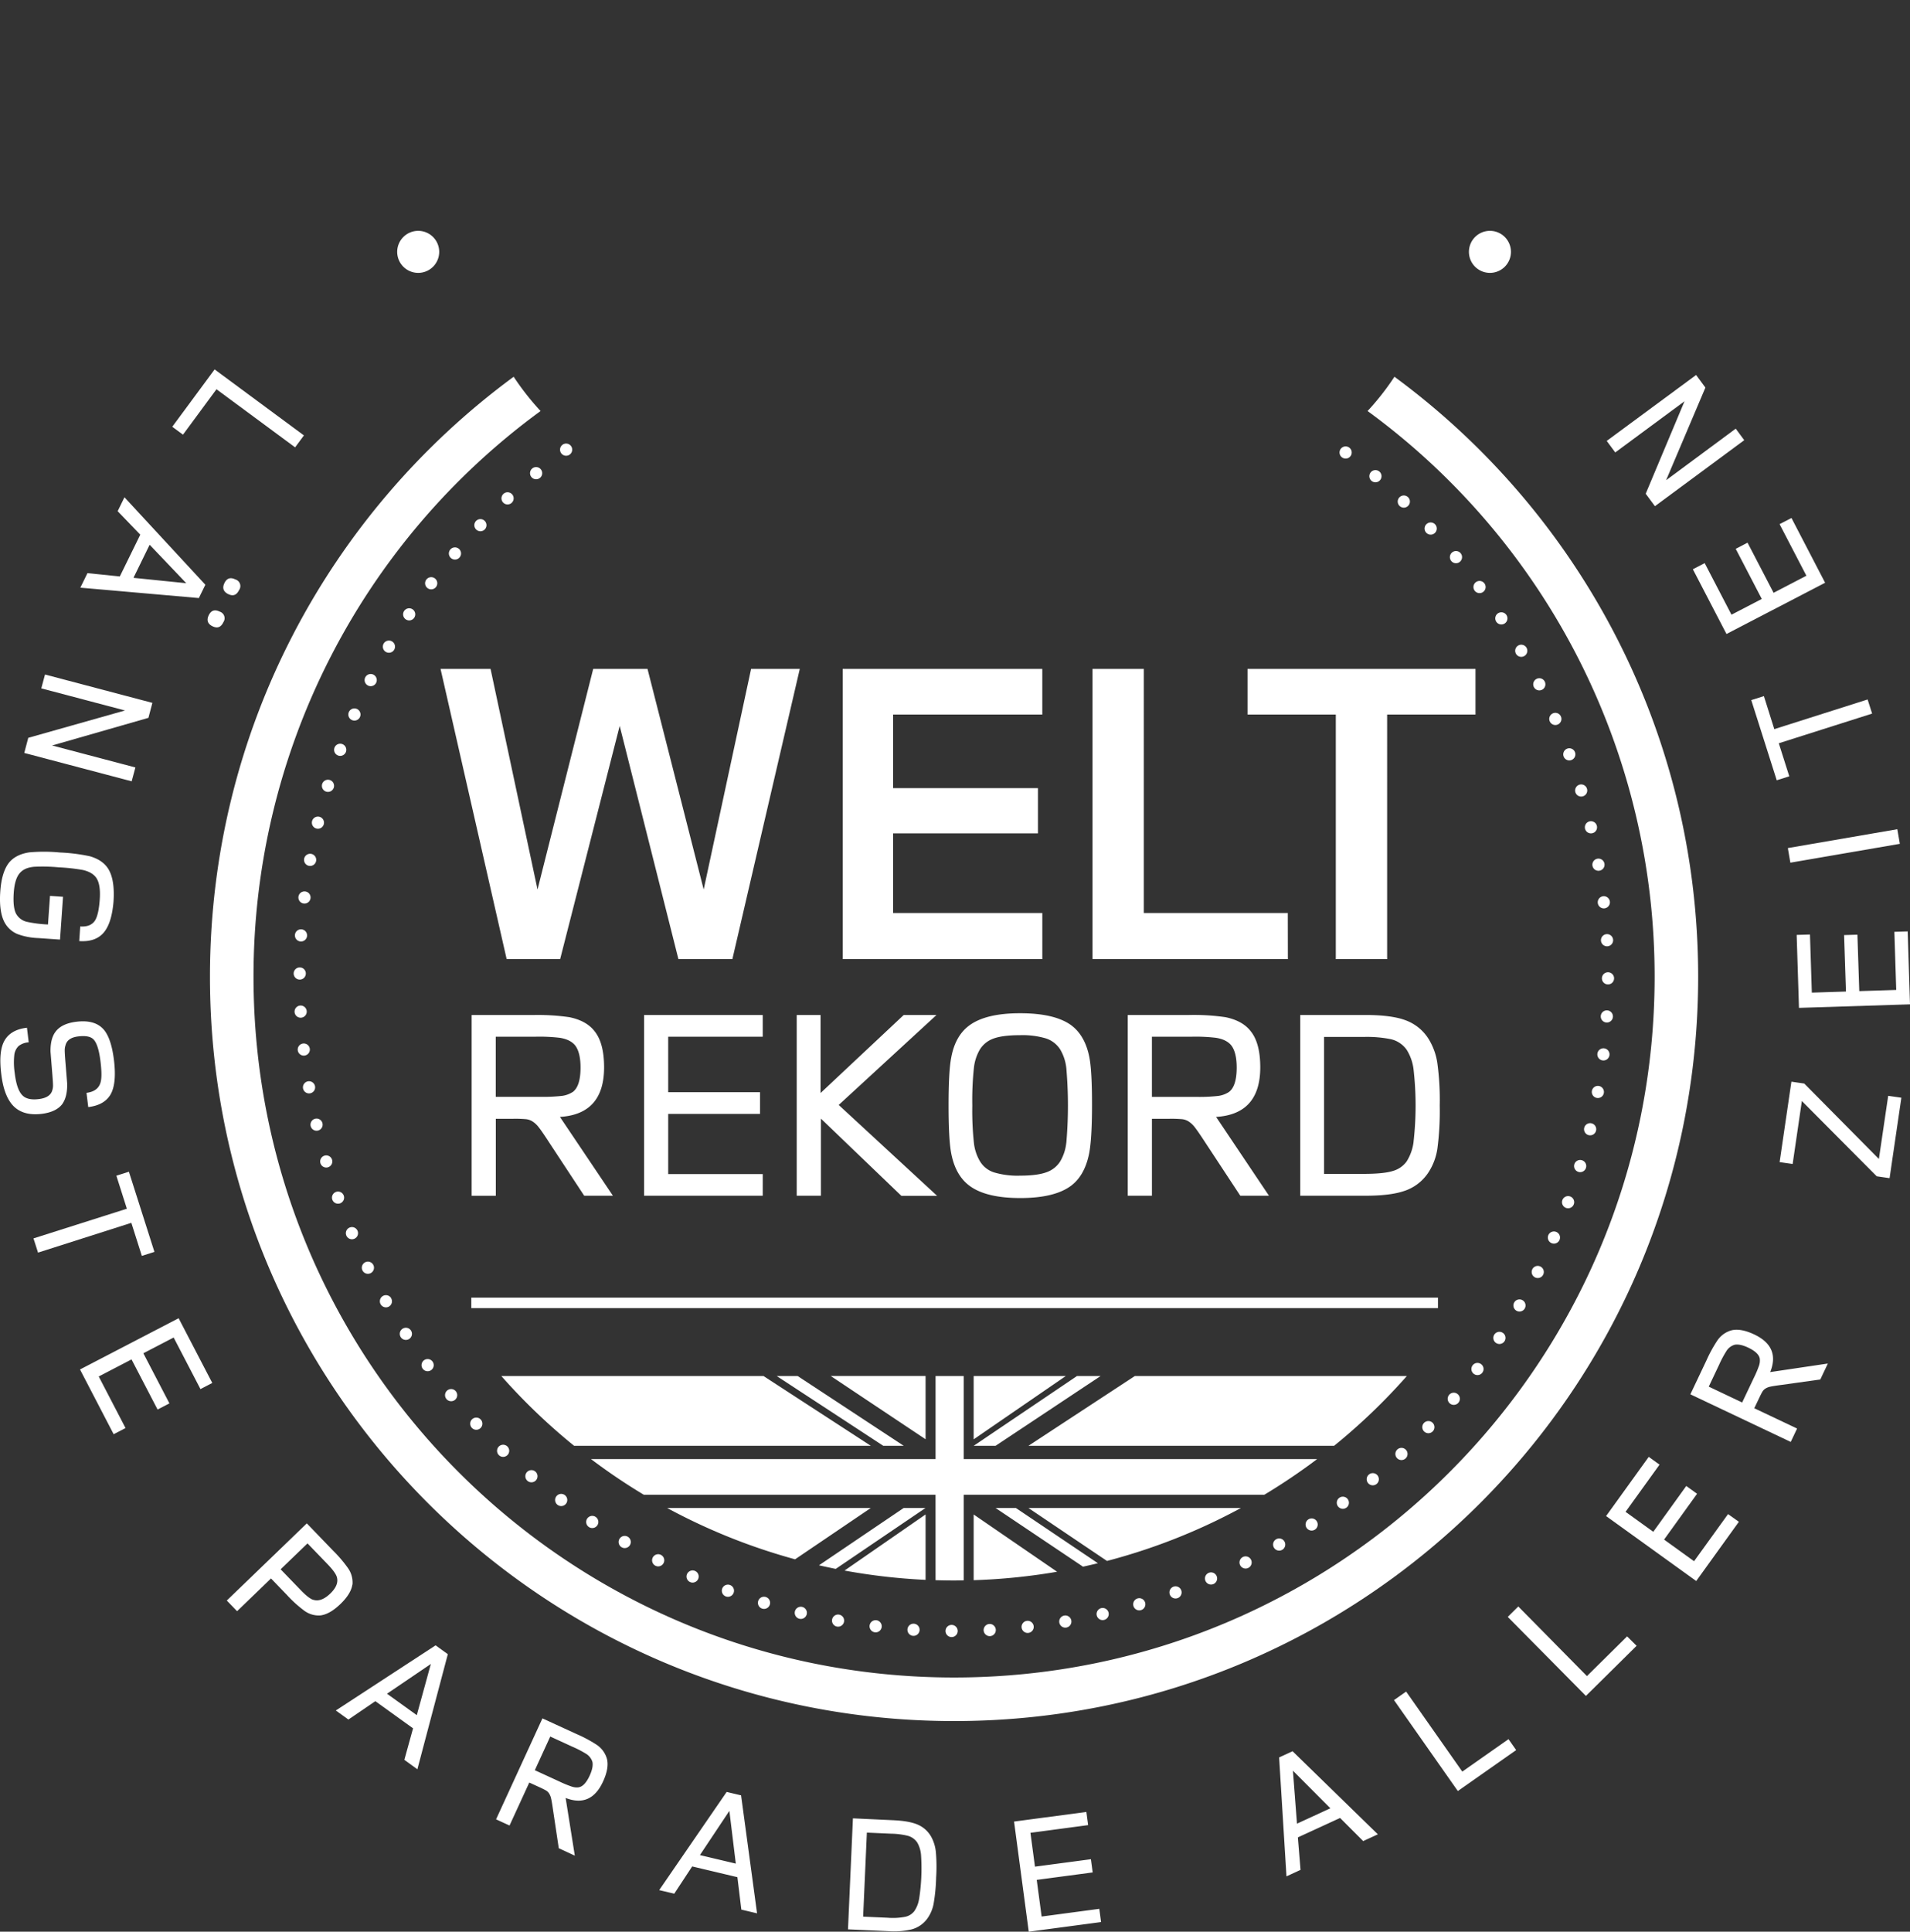
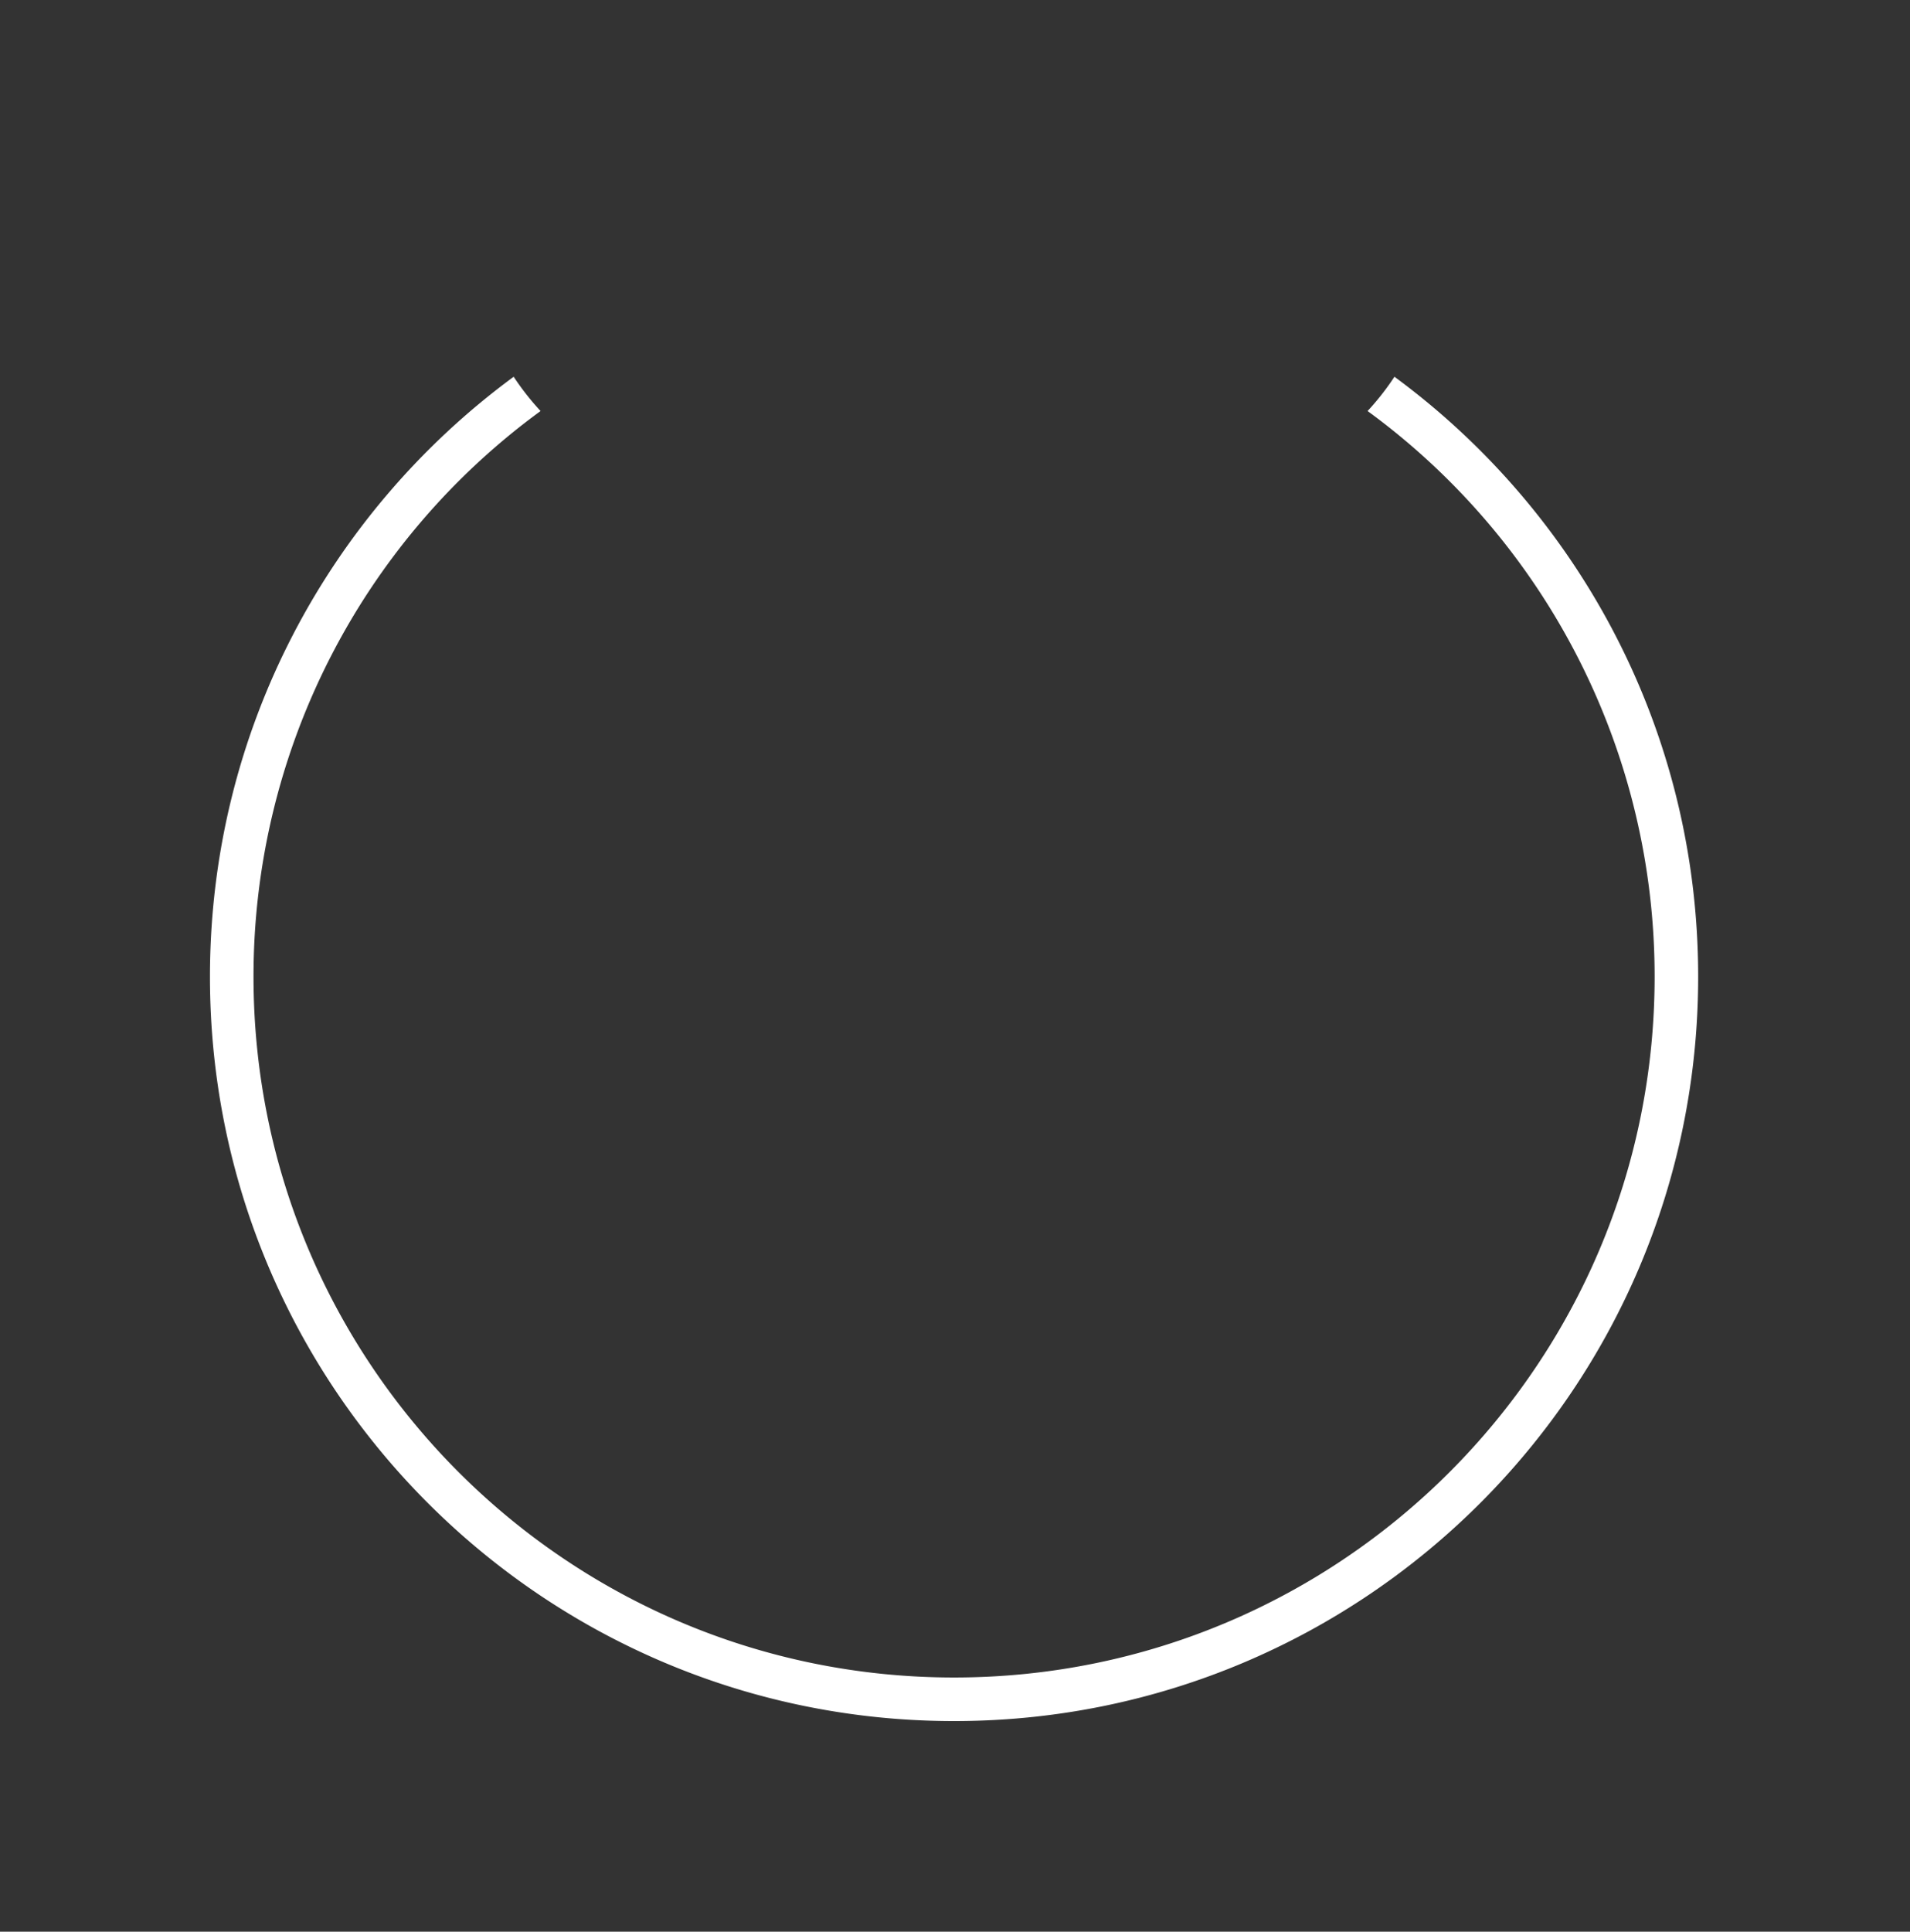
<svg xmlns="http://www.w3.org/2000/svg" id="Ebene_1" data-name="Ebene 1" viewBox="0 0 1026.52 1037.86">
  <rect x="0" y="0" width="1026.52" height="1037.86" fill="#333333" stroke="none" />
  <defs>
    <style>.cls-1{fill:#fff}</style>
  </defs>
-   <path class="cls-1" d="M721.23 245.72a3.27 3.27 0 1 0-.64-4.57 3.26 3.26 0 0 0 .64 4.57m15.86 12.61a3.27 3.27 0 1 0-.35-4.61 3.28 3.28 0 0 0 .35 4.61m15.11 13.5a3.27 3.27 0 1 0-.08-4.62 3.26 3.26 0 0 0 .08 4.62m14.31 14.36a3.27 3.27 0 1 0 .19-4.62 3.27 3.27 0 0 0-.19 4.62M780 301.43a3.27 3.27 0 1 0 .41-4.61 3.27 3.27 0 0 0-.41 4.61m12.54 15.91a3.27 3.27 0 1 0 .69-4.57 3.27 3.27 0 0 0-.69 4.57m11.6 16.66a3.27 3.27 0 1 0 1-4.52 3.26 3.26 0 0 0-1 4.52m10.62 17.26a3.26 3.26 0 1 0 1.23-4.45 3.26 3.26 0 0 0-1.23 4.45m9.6 17.84a3.27 3.27 0 1 0 1.5-4.37 3.27 3.27 0 0 0-1.5 4.37m8.55 18.46a3.27 3.27 0 1 0 1.71-4.3 3.27 3.27 0 0 0-1.71 4.3m7.44 18.83a3.26 3.26 0 1 0 2-4.18 3.27 3.27 0 0 0-2 4.18m6.32 19.24a3.26 3.26 0 1 0 2.23-4.05 3.28 3.28 0 0 0-2.23 4.05m5.19 19.57a3.27 3.27 0 1 0 2.47-3.9 3.26 3.26 0 0 0-2.47 3.9m4 19.93a3.27 3.27 0 1 0 2.67-3.77 3.27 3.27 0 0 0-2.67 3.77m2.86 20a3.27 3.27 0 1 0 2.9-3.6 3.28 3.28 0 0 0-2.9 3.6m1.71 20.17a3.27 3.27 0 1 0 3.12-3.41 3.27 3.27 0 0 0-3.12 3.41m.51 20.32a3.27 3.27 0 1 0 3.29-3.25 3.28 3.28 0 0 0-3.29 3.25m-.61 20.23a3.27 3.27 0 1 0 3.49-3 3.27 3.27 0 0 0-3.49 3m-1.82 20.25a3.27 3.27 0 1 0 3.64-2.85 3.26 3.26 0 0 0-3.64 2.85m-2.95 20a3.26 3.26 0 1 0 3.8-2.62 3.26 3.26 0 0 0-3.8 2.62m-4.12 19.82a3.27 3.27 0 1 0 4-2.37 3.27 3.27 0 0 0-4 2.37m-5.32 19.63a3.27 3.27 0 1 0 4.08-2.18 3.26 3.26 0 0 0-4.08 2.18m-6.42 19.21a3.27 3.27 0 1 0 4.21-1.92 3.27 3.27 0 0 0-4.21 1.92m-7.53 18.8a3.27 3.27 0 1 0 4.31-1.65 3.28 3.28 0 0 0-4.31 1.65m-8.61 18.34a3.26 3.26 0 1 0 4.4-1.39 3.25 3.25 0 0 0-4.4 1.39m-9.74 17.86a3.26 3.26 0 1 0 4.46-1.18 3.27 3.27 0 0 0-4.46 1.18M803.14 717a3.27 3.27 0 1 0 4.53-.9 3.27 3.27 0 0 0-4.53.9m-11.68 16.56a3.27 3.27 0 1 0 4.58-.63 3.26 3.26 0 0 0-4.58.63m-12.62 15.85a3.27 3.27 0 1 0 4.6-.36 3.27 3.27 0 0 0-4.6.36m-13.52 15.1a3.26 3.26 0 1 0 4.62-.09 3.26 3.26 0 0 0-4.62.09M751 778.77a3.27 3.27 0 1 0 4.61.19 3.26 3.26 0 0 0-4.61-.19m-15.3 13.47a3.27 3.27 0 1 0 4.6.42 3.26 3.26 0 0 0-4.6-.42m-15.93 12.53a3.26 3.26 0 1 0 4.57.69 3.27 3.27 0 0 0-4.57-.69m-16.62 11.59a3.26 3.26 0 1 0 4.52.95 3.24 3.24 0 0 0-4.52-.95M685.88 827a3.27 3.27 0 1 0 4.45 1.23 3.27 3.27 0 0 0-4.45-1.23M668 836.53a3.27 3.27 0 1 0 4.37 1.5 3.27 3.27 0 0 0-4.37-1.5m-18.38 8.52a3.27 3.27 0 1 0 4.27 1.76 3.27 3.27 0 0 0-4.27-1.76m-18.93 7.43a3.27 3.27 0 1 0 4.18 2 3.27 3.27 0 0 0-4.18-2m-19.25 6.31a3.27 3.27 0 1 0 4 2.22 3.27 3.27 0 0 0-4-2.22M591.9 864a3.26 3.26 0 1 0 3.9 2.47 3.26 3.26 0 0 0-3.9-2.47m-19.9 4a3.27 3.27 0 1 0 3.77 2.66A3.26 3.26 0 0 0 572 868m-20.05 2.84a3.26 3.26 0 1 0 3.6 2.9 3.26 3.26 0 0 0-3.6-2.9m-20.17 1.68a3.27 3.27 0 1 0 3.41 3.12 3.27 3.27 0 0 0-3.41-3.12m-20.32.5a3.27 3.27 0 1 0 3.25 3.29 3.28 3.28 0 0 0-3.25-3.29m-20.23-.64a3.27 3.27 0 1 0 3 3.49 3.28 3.28 0 0 0-3-3.49M471 870.51a3.27 3.27 0 1 0 2.86 3.64 3.28 3.28 0 0 0-2.86-3.64m-20-3a3.26 3.26 0 1 0 2.62 3.81 3.25 3.25 0 0 0-2.62-3.81m-19.82-4.14a3.27 3.27 0 1 0 2.38 4 3.27 3.27 0 0 0-2.38-4m-19.62-5.34a3.27 3.27 0 1 0 2.18 4.08 3.26 3.26 0 0 0-2.18-4.08m-19.2-6.44a3.27 3.27 0 1 0 1.92 4.21 3.27 3.27 0 0 0-1.92-4.21m-18.79-7.55a3.27 3.27 0 1 0 1.65 4.32 3.27 3.27 0 0 0-1.65-4.32m-18.33-8.63a3.27 3.27 0 1 0 1.4 4.4 3.26 3.26 0 0 0-1.4-4.4m-17.85-9.76a3.27 3.27 0 1 0 1.18 4.47 3.27 3.27 0 0 0-1.18-4.47M320.13 815a3.27 3.27 0 1 0 .9 4.53 3.27 3.27 0 0 0-.9-4.53m-16.54-11.7a3.27 3.27 0 1 0 .63 4.58 3.28 3.28 0 0 0-.63-4.58m-15.84-12.64a3.27 3.27 0 1 0 .35 4.61 3.28 3.28 0 0 0-.35-4.61m-15.09-13.53a3.26 3.26 0 1 0 .09 4.62 3.25 3.25 0 0 0-.09-4.62m-14.27-14.43a3.27 3.27 0 1 0-.2 4.62 3.27 3.27 0 0 0 .2-4.62M245 747.52a3.27 3.27 0 1 0-.47 4.59 3.27 3.27 0 0 0 .47-4.59m-12.54-16a3.27 3.27 0 1 0-.69 4.57 3.27 3.27 0 0 0 .69-4.57m-11.57-16.64a3.27 3.27 0 1 0-1 4.52 3.27 3.27 0 0 0 1-4.52m-10.58-17.28A3.27 3.27 0 1 0 209 702a3.26 3.26 0 0 0 1.23-4.46m-9.56-17.86a3.27 3.27 0 1 0-1.5 4.37 3.27 3.27 0 0 0 1.5-4.37m-8.5-18.38a3.27 3.27 0 1 0-1.76 4.27 3.26 3.26 0 0 0 1.76-4.27m-7.42-18.94a3.26 3.26 0 1 0-2 4.18 3.27 3.27 0 0 0 2-4.18m-6.28-19.25a3.26 3.26 0 1 0-2.22 4.05 3.27 3.27 0 0 0 2.22-4.05m-5.15-19.58a3.26 3.26 0 1 0-2.47 3.9 3.27 3.27 0 0 0 2.47-3.9m-4-19.85a3.27 3.27 0 1 0-2.71 3.74 3.26 3.26 0 0 0 2.71-3.74m-2.81-20.13a3.26 3.26 0 1 0-2.9 3.59 3.26 3.26 0 0 0 2.9-3.59m-1.66-20.17a3.27 3.27 0 1 0-3.12 3.41 3.27 3.27 0 0 0 3.12-3.41m-.48-20.32a3.27 3.27 0 1 0-3.29 3.25 3.27 3.27 0 0 0 3.29-3.25m.66-20.23a3.27 3.27 0 1 0-3.48 3 3.27 3.27 0 0 0 3.48-3m1.86-20.24a3.27 3.27 0 1 0-3.64 2.85 3.28 3.28 0 0 0 3.64-2.85m3-20a3.27 3.27 0 1 0-3.81 2.61 3.28 3.28 0 0 0 3.81-2.61m4.15-19.82a3.26 3.26 0 1 0-4 2.38 3.26 3.26 0 0 0 4-2.38m5.36-19.61a3.27 3.27 0 1 0-4.08 2.17 3.28 3.28 0 0 0 4.08-2.17m6.5-19.16a3.27 3.27 0 1 0-4.2 1.92 3.27 3.27 0 0 0 4.2-1.92m7.57-18.78a3.27 3.27 0 1 0-4.31 1.66 3.27 3.27 0 0 0 4.31-1.66m8.66-18.32a3.27 3.27 0 1 0-4.41 1.4 3.27 3.27 0 0 0 4.41-1.4m9.7-17.78a3.27 3.27 0 1 0-4.48 1.12 3.26 3.26 0 0 0 4.48-1.12m10.8-17.24a3.26 3.26 0 1 0-4.53.9 3.27 3.27 0 0 0 4.53-.9m11.72-16.53a3.27 3.27 0 1 0-4.58.63 3.27 3.27 0 0 0 4.58-.63M247 299.49a3.27 3.27 0 1 0-4.61.36 3.26 3.26 0 0 0 4.61-.36m13.55-15.07a3.26 3.26 0 1 0-4.62.09 3.28 3.28 0 0 0 4.62-.08M275 270.16a3.27 3.27 0 1 0-4.62-.19 3.26 3.26 0 0 0 4.62.19m15.2-13.4a3.27 3.27 0 1 0-4.6-.47 3.27 3.27 0 0 0 4.6.47m16-12.54a3.27 3.27 0 1 0-4.57-.69 3.27 3.27 0 0 0 4.57.69M717 776.8a325.1 325.1 0 0 0 39.1-37.48H609.89l-57.17 37.48zm-125.5-37.48h-12.7l-55.51 37.48h11.77zm-68.21 34l49.5-34h-49.5zm44.84 71.14l-44.84-30.76V849a325.65 325.65 0 0 0 44.84-4.54m-33.07-34.25l47 31.53c2.7-.59 5.37-1.21 8-1.86L546 810.22zm131.92 0H552.72l42.22 28.45a322 322 0 0 0 72-28.45M502.81 849c3.3.09 6.62.16 9.95.16 1.73 0 3.45-.05 5.18-.07v-46h161.57a324.67 324.67 0 0 0 28.37-19.15H517.94v-44.62h-15.13v44.62H317.64A323.17 323.17 0 0 0 346 803.09h156.8zm-5.36-109.72h-51l51 34zm-22.73 37.52h11l-57-37.48h-11.27zM440.15 841q4.49 1 9 1.93l48.27-32.73h-11.74zm57.3-27.32l-43.56 30.14a325.06 325.06 0 0 0 43.56 5zm-138.91-3.48a322.26 322.26 0 0 0 68.78 27.58L468 810.22zm51.79-70.9h-140.9a326.63 326.63 0 0 0 39.1 37.48H468z" />
  <path class="cls-1" d="M912.67 524.77c0-132.29-64.25-249.55-163.23-322.35A141.18 141.18 0 0 1 735 220.84a376 376 0 0 1 154.27 303.93c0 207.94-168.57 376.51-376.51 376.51S136.25 732.71 136.25 524.77a375.94 375.94 0 0 1 154.28-303.93 142.8 142.8 0 0 1-14.46-18.42c-99 72.8-163.23 190.06-163.23 322.35 0 220.87 179 399.92 399.92 399.92s399.91-179.05 399.91-399.92" />
-   <path class="cls-1" d="M253.3 697.18h519.53v5.65H253.3zm506.43-83.79A25.75 25.75 0 0 1 756 624a13.65 13.65 0 0 1-7.28 5.09q-4.95 1.61-15.87 1.6h-21.23v-73.57h21.25a65.78 65.78 0 0 1 14.42 1.17A14.34 14.34 0 0 1 756 564a25.66 25.66 0 0 1 3.71 10.55 173 173 0 0 1 0 38.87M772.47 571a34.18 34.18 0 0 0-4.8-13 24.54 24.54 0 0 0-11.67-9.61q-7.57-3.06-22.27-3.06h-34.92v97.11h34.94q12.94 0 20.23-2.33a24.81 24.81 0 0 0 13.83-10.34 32 32 0 0 0 4.73-12.77 154.72 154.72 0 0 0 1.24-23 146.31 146.31 0 0 0-1.31-23m-112.18 15.82a13.76 13.76 0 0 1-5.61 2 91.77 91.77 0 0 1-11.72.51h-23.87V557h21.25a94 94 0 0 1 13.1.58q5.68.87 8.3 4.08 2.91 3.78 2.91 11.93 0 10.2-4.36 13.25m-6.7 13.25q23.73-1.46 23.73-26.64 0-13-5.1-19.36-4.37-5.69-13.54-7.57a117.39 117.39 0 0 0-19.68-1.19h-32.9v97.11h13v-41.35h9.46a66.66 66.66 0 0 1 6.77.22 8.28 8.28 0 0 1 3.27 1.09 13.19 13.19 0 0 1 3.5 3.2q1.74 2.19 6 8.74l18.49 28.1H682zM573.07 614a24.54 24.54 0 0 1-3.35 10.12 14.24 14.24 0 0 1-6.84 5.53q-5.1 2-14.56 2a44.18 44.18 0 0 1-14.05-1.74 13.62 13.62 0 0 1-7.5-5.83 24.54 24.54 0 0 1-3.35-10.08 163 163 0 0 1-.87-20 164.79 164.79 0 0 1 .87-20.24 24.83 24.83 0 0 1 3.21-9.9 14.15 14.15 0 0 1 6.84-5.68c3.39-1.36 8.29-2 14.7-2a44.08 44.08 0 0 1 14 1.75 14.42 14.42 0 0 1 7.57 5.82 24.79 24.79 0 0 1 3.35 10.12 232.39 232.39 0 0 1 0 40.18m12.37-46.07q-2.33-11.8-10-17.33-8.88-6.26-27.23-6.26-18.2 0-27.08 6.41-7.71 5.53-9.9 17.32-1.45 7.29-1.45 25.77t1.45 25.91q2.34 11.94 10.05 17.47 8.88 6.42 27.08 6.41 17.91 0 26.79-6.26Q582.82 632 585.3 620q1.59-7.86 1.6-26.35t-1.46-25.77m-134.68 25.79l52.56-48.34H485.7L441 587.26v-41.93h-12.81v97.11h13V601l43.24 41.49h19.22zm-40.83 37.12h-50.81v-32.32h49.35v-11.65h-49.35V557h50.81v-11.67h-63.77v97.11h63.77zm-102.29-44a13.67 13.67 0 0 1-5.6 2 91.85 91.85 0 0 1-11.72.51h-23.88V557h21.26a94 94 0 0 1 13.1.58q5.67.87 8.3 4.08 2.91 3.78 2.91 11.93 0 10.2-4.37 13.25m-6.7 13.25q23.73-1.46 23.73-26.64 0-13-5.09-19.36-4.36-5.69-13.54-7.57a117.46 117.46 0 0 0-19.65-1.17h-32.91v97.11h13v-41.37h9.46a66.53 66.53 0 0 1 6.77.22 8.27 8.27 0 0 1 3.29 1.09 13.15 13.15 0 0 1 3.49 3.2q1.76 2.19 6 8.74l18.49 28.1h15.43zM793 359.39H670.47v24.54h47.45v131.38h27.59V383.93H793zM692.12 490.53h-77.37V359.39h-27.59v155.92h105zm-131.93 0H480v-42.78h77.84v-24.31H480v-39.51h80.18v-24.54H452.9v155.92h107.29zM403.67 359.39l-25.48 118.52L348 359.39h-29.19l-29.92 118.52-25.24-118.52h-26.88l35.53 155.92h28.75l32-125.3 31.56 125.3h29l36.23-155.92zm397.09-212.78a11.29 11.29 0 1 0-11.29-11.29 11.29 11.29 0 0 0 11.29 11.29m-576 0a11.29 11.29 0 1 0-11.29-11.29 11.29 11.29 0 0 0 11.29 11.29m638.77 90.29l4.58 6.19 37.22-27.49-20.85 49.67 4.95 6.7 48-35.47-4.57-6.19L895.44 258l21.12-49.76-5-6.77zm92.9 44.71l14.41 27.72-17.63 9.17-14-26.93-6.35 3.31 14 26.92-16.28 8.46-14.41-27.71-6.35 3.3 18.08 34.78 53-27.53-18.08-34.79zm-15.22 94.54l13.69 43.08 6.74-2.14-5.64-17.75 50.16-15.94-2.42-7.59-50.15 15.94L948 374zm19.66 79.5l1.35 7.85 58.84-10.13-1.35-7.85zm57.25 45l1 31.22-19.86.63-1-30.32-7.16.22 1 30.33-18.34.58-1-31.22-7.15.22 1.24 39.19 59.67-1.89-1.24-39.19zm-3.32 88.11l-5 33.92-40.11-40.52-6.91-1-6.33 43.22 7 1 4.95-33.83 40.25 40.45 6.9 1 6.33-43.22zM945.79 730a8.44 8.44 0 0 1-.38 3.63 55.27 55.27 0 0 1-2.81 6.64l-6.29 13.26-17.95-8.53 5.6-11.81a56.38 56.38 0 0 1 3.78-7.12 7.8 7.8 0 0 1 4.45-3.54q2.87-.62 7.4 1.53 5.65 2.69 6.2 5.92m5.6 7.21q5.45-13.57-8.55-20.21c-4.79-2.27-8.83-3-12.09-2.27a13.47 13.47 0 0 0-7.78 5.53 71.92 71.92 0 0 0-5.82 10.61l-8.67 18.28 53.94 25.58 3.41-7.19-23-10.9 2.5-5.25c.87-1.84 1.5-3.07 1.9-3.71a5.11 5.11 0 0 1 1.47-1.53 8.06 8.06 0 0 1 2.7-1.1q1.68-.39 6.43-1l20.48-2.87 4.06-8.57zm-22.66 76.3l-18.26 25.31-16.12-11.61 17.73-24.62-5.81-4.19L888.54 823l-14.89-10.73 18.26-25.34-5.81-4.19-22.92 31.81 48.45 34.89 22.91-31.81zm-54.25 65.7l-21.59 21.33-36.89-37.4-5.66 5.6 42 42.46 27.25-26.93zm-63.74 55.22l-24.83 17.43-30.19-43-6.52 4.58 34.31 48.86 31.35-22zm-113.68 45.4l-2.18-28.45L715 971.55zm-2.36-38.91l-7.24 3.33 3.95 63.89 7.56-3.48-1.43-17.46 22.69-10.43 12.41 12.42 7.89-3.63zm-103.88 84.67l-31 4.14-2.63-19.7 30.07-4-.95-7.1-30.07 4-2.43-18.18 31-4.14-.94-7.09-38.87 5.18 7.9 59.18 38.86-5.19zm-96.91-5.08a15.73 15.73 0 0 1-2.56 6.38 8.45 8.45 0 0 1-4.61 2.93 34.59 34.59 0 0 1-9.79.55l-13.06-.58 2-45.15 13.06.58a40.33 40.33 0 0 1 8.82 1.1A8.86 8.86 0 0 1 493 990a15.75 15.75 0 0 1 2 6.58 106 106 0 0 1-1.06 23.88m9-25.72a21 21 0 0 0-2.59-8.09 15.09 15.09 0 0 0-6.9-6.22q-4.56-2.09-13.59-2.48l-21.46-1-2.65 59.65 21.46.95a42.67 42.67 0 0 0 12.5-.88 15.29 15.29 0 0 0 8.77-6 19.92 19.92 0 0 0 3.26-7.7 95.77 95.77 0 0 0 1.38-14.14 90.48 90.48 0 0 0-.18-14.16m-126.77 2.03L392 972.94l3.45 28.33zm22.12-32.1l-7.75-1.84-36.26 52.75 8.1 1.92 9.63-14.64 24.3 5.77 2.12 17.43 8.45 2zm-87.2-4.32a8.33 8.33 0 0 1-3.64-.34 56 56 0 0 1-6.68-2.72l-13.33-6.13 8.29-18.09 11.88 5.46a57.09 57.09 0 0 1 7.17 3.69 7.9 7.9 0 0 1 3.59 4.4q.64 2.86-1.44 7.42-2.62 5.7-5.84 6.28M304 966q13.62 5.28 20.09-8.79c2.22-4.82 2.93-8.87 2.13-12.12a13.48 13.48 0 0 0-5.62-7.71 72.47 72.47 0 0 0-10.68-5.7l-18.39-8.44-24.92 54.25 7.24 3.32 10.61-23.09 5.29 2.42q2.76 1.27 3.72 1.86a5 5 0 0 1 1.55 1.46 7.93 7.93 0 0 1 1.13 2.68q.42 1.67 1.09 6.41l3.07 20.45 8.62 4zm-96-56l23.56-16-7.56 27.51zm32.68-21.25l-6.57-4.75-53.63 35 6.76 4.87 14.48-9.87L222 928.59l-4.68 16.92 7 5.08zm-72.41-29.21c-1.64-.58-3.83-2.28-6.56-5.12l-2.42-2.51-8.46-8.76 14.43-13.92 8.46 8.76 2.42 2.51c2.73 2.84 4.36 5.08 4.88 6.74q1.32 4.32-3.58 9t-9.17 3.25m21.16-8.1a13.34 13.34 0 0 0-2.56-9.1 70.39 70.39 0 0 0-7.88-9.19l-14.1-14.62-43 41.45 5.53 5.73 18.23-17.59 8.58 8.89a64.42 64.42 0 0 0 9 8.2 13 13 0 0 0 9 2.76q5-.6 10.75-6.14c3.78-3.64 5.9-7.11 6.39-10.39m-121.9-84.12l-14.41-27.72 17.63-9.17 14 26.93 6.36-3.31-14-26.92 16.28-8.46 14.41 27.71 6.35-3.3L96 708.25l-53 27.53 18.08 34.79zM83 672.61l-13.72-43.07-6.74 2.14 5.64 17.74L18 665.36l2.44 7.64 50.15-16 5.64 17.75zm-49.31-79.77q2.52-3.74 2.42-10.57l-1-12.41c-.23-2.86-.33-4.74-.32-5.65a8.32 8.32 0 0 1 .41-2.57q1-4.1 6.9-4.8 5.61-.68 7.92 1.39 2.84 2.53 4 12.14.95 7.73.07 11-1.29 5-7.6 5.79l.93 7.64q8.61-1 12-6.77 3.34-5.89 1.84-18.34-1.37-11.29-5.19-16.14-4.68-5.85-15-4.6-8.18 1-11.4 5.62-2.62 3.65-2.52 10.49l1 12.4c.23 2.92.35 4.84.34 5.78a8.64 8.64 0 0 1-.41 2.62c-.76 2.61-3.19 4.17-7.28 4.66q-5.69.69-8.4-1.69-3.4-2.93-4.49-12.35a37.61 37.61 0 0 1-.24-9.48 8 8 0 0 1 2.33-5 10 10 0 0 1 5.43-2l-.94-7.82q-8.62 1-12 6.77t-1.8 18.22q1.35 11.21 6 16.5 5.32 6 15.63 4.79 8.17-1 11.41-5.62M2 494.67a14 14 0 0 0 7.31 7.15A35.42 35.42 0 0 0 20.48 504l11.78.82 1.61-23-7-.48-1.08 15.36a67.17 67.17 0 0 1-11.29-1.42 8.88 8.88 0 0 1-6-4.63q-1.63-3.52-1.11-11c.33-4.88 1.39-8.36 3.15-10.45s4.22-3.15 7.78-3.5a91.73 91.73 0 0 1 13.26.3 100.64 100.64 0 0 1 13.08 1.45q5.3 1.26 7.31 4.55 2.18 3.56 1.64 11.24c-.37 5.35-1.2 9.1-2.48 11.22q-2.33 3.69-8 3.3l-.55 7.86q8.58.6 13-4.38T61 484.51q.8-11.52-2.65-17.41-3-5.06-10.18-7.08a97 97 0 0 0-15.92-2 88.41 88.41 0 0 0-16.51-.07q-7.25 1.11-10.88 5.52-3.97 5-4.71 15.53-.7 10 1.85 15.67m68.77-74.89l2-7.44L28 400.53l51.77-14.85 2.13-8.05-57.71-15.23-2 7.44 45 11.88-52 14.69-2.15 8.13zm57.7-102.72a3.71 3.71 0 0 0-2-5.75c-2.63-1.29-4.57-.64-5.83 1.93s-.66 4.66 2 5.95 4.52.55 5.83-2.13M120 334.34a3.71 3.71 0 0 0-.82-5.18 3.64 3.64 0 0 0-1.15-.57c-2.63-1.28-4.57-.64-5.83 1.94s-.66 4.66 2 5.94 4.52.55 5.83-2.13m-39.61-41.65l19.69 20.65-28.38-2.88zm26.45 28.63l3.5-7.15-43.48-47-3.66 7.48 12.16 12.62-11 22.44L47 307.94l-3.82 7.8zm-8.53-87.78l18-24.41 42.26 31.22 4.74-6.41-48-35.47-22.76 30.82z" />
</svg>